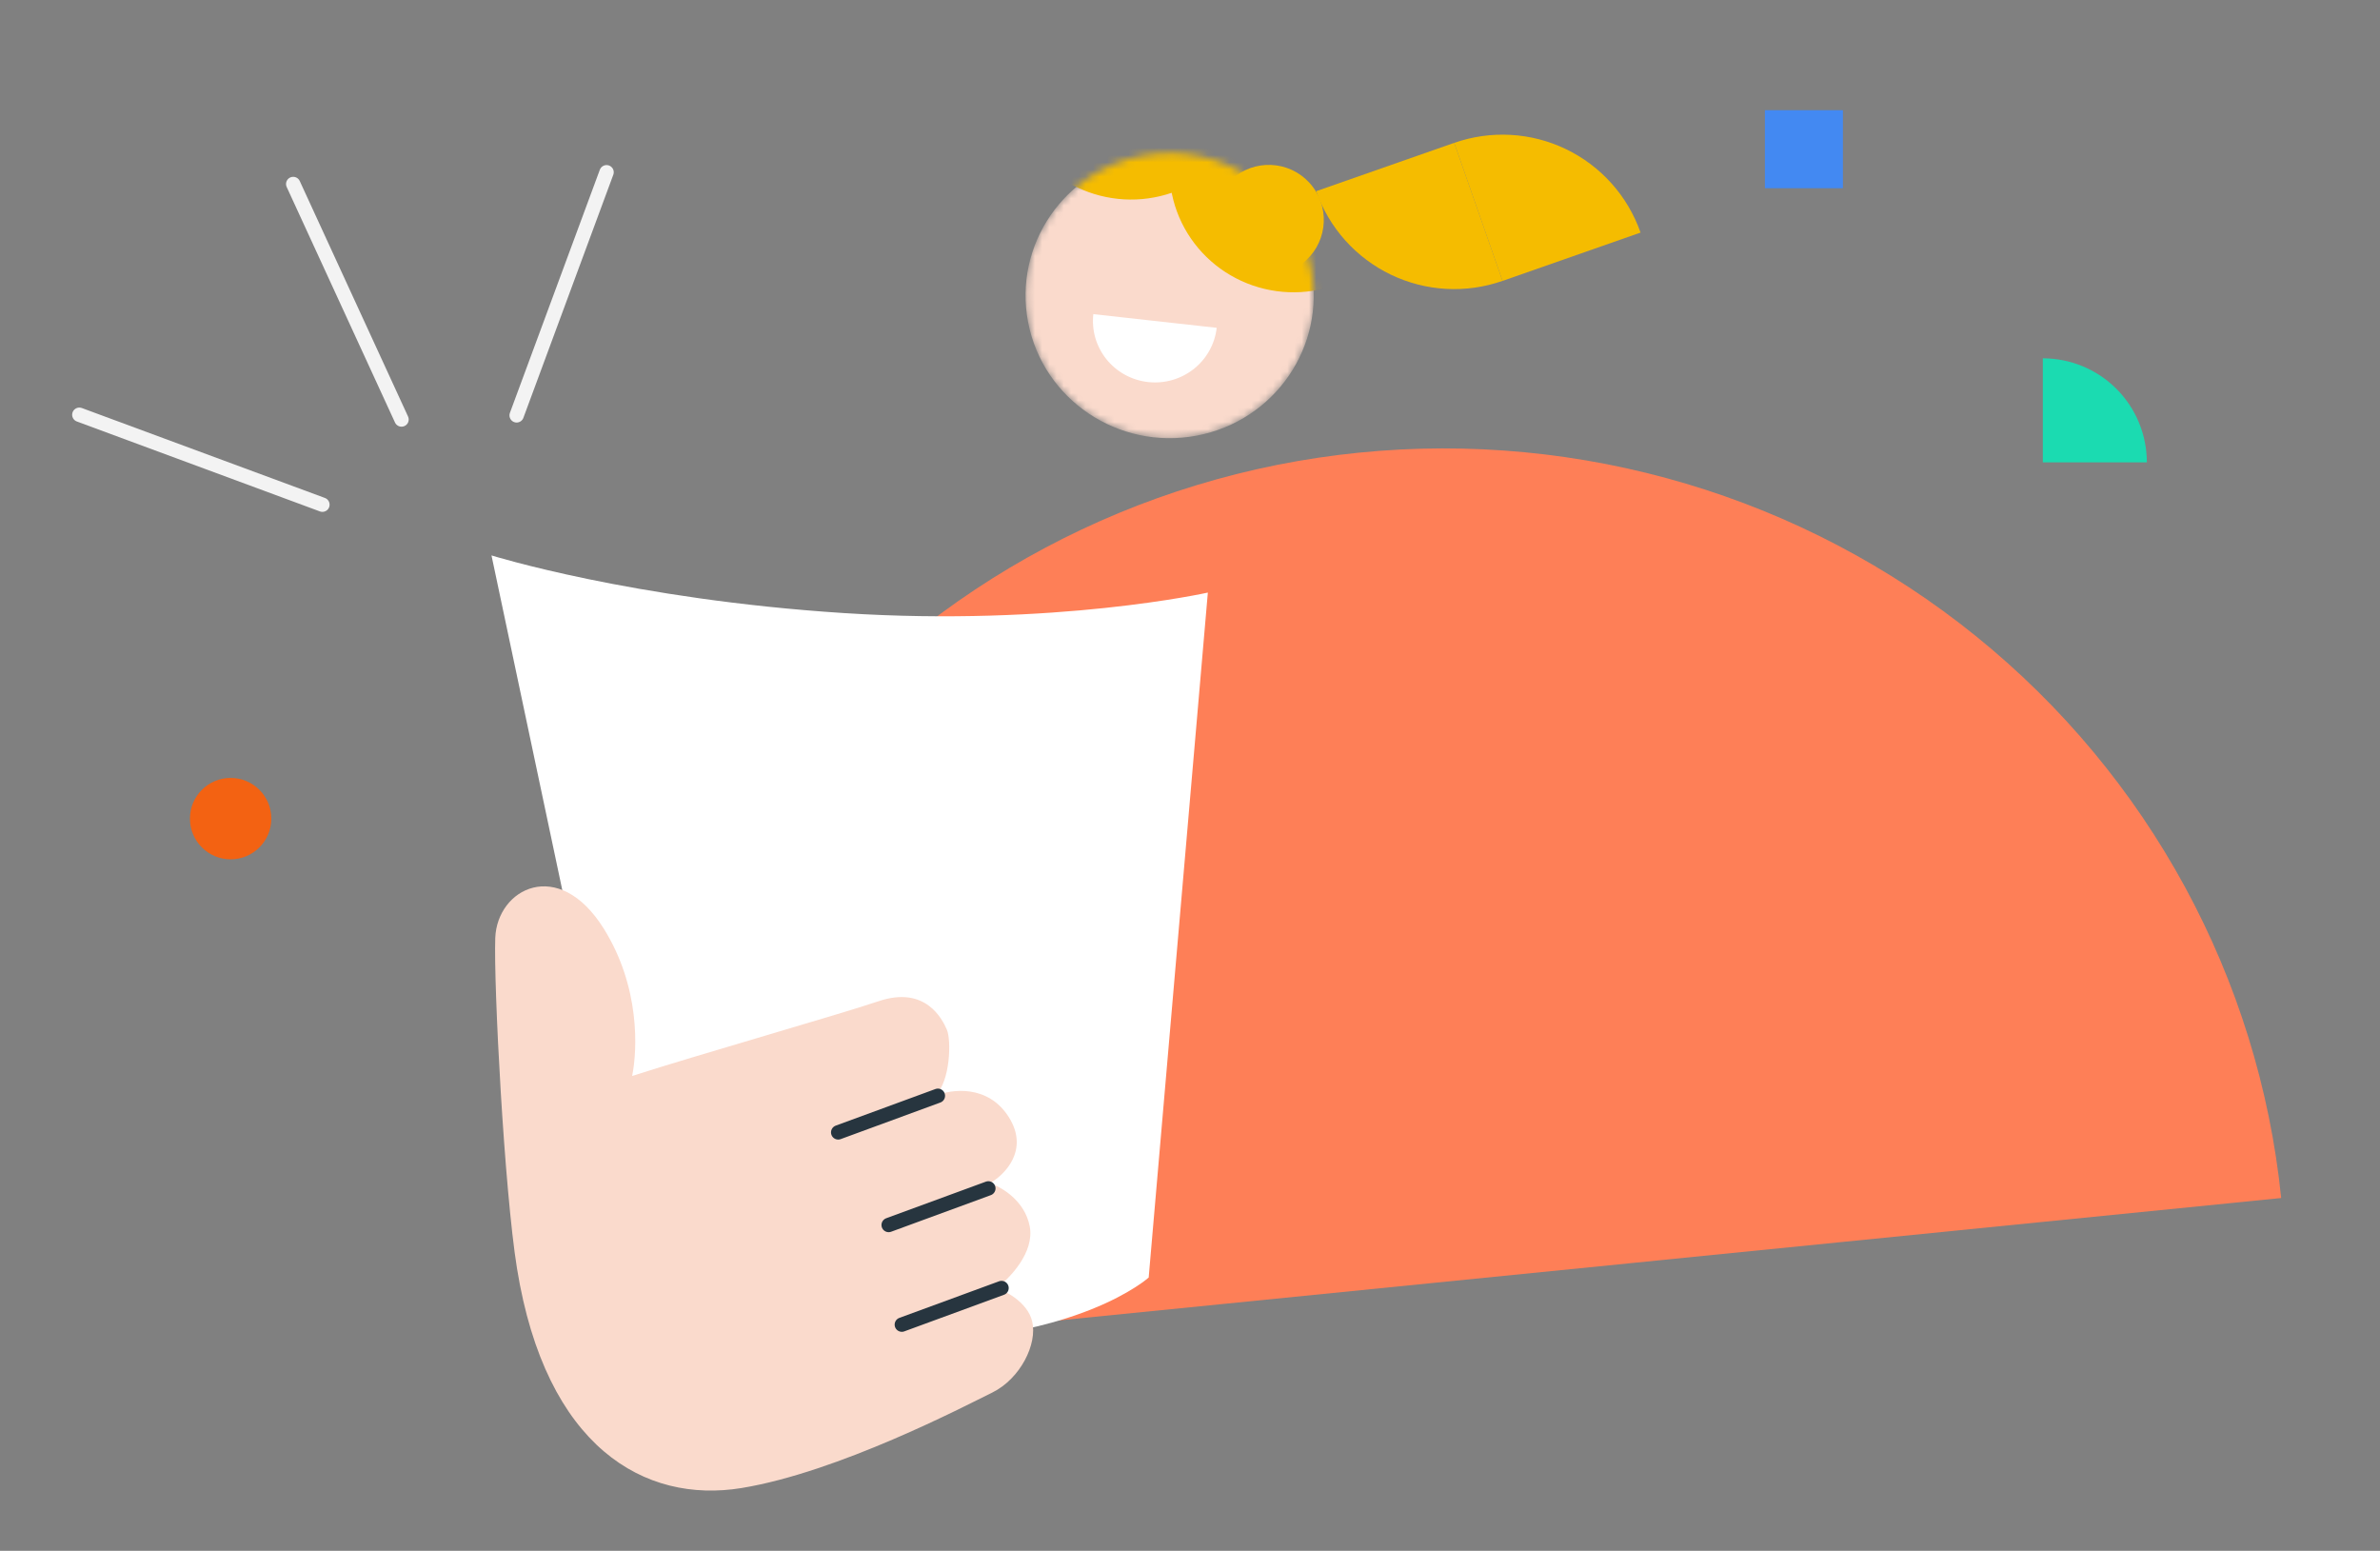
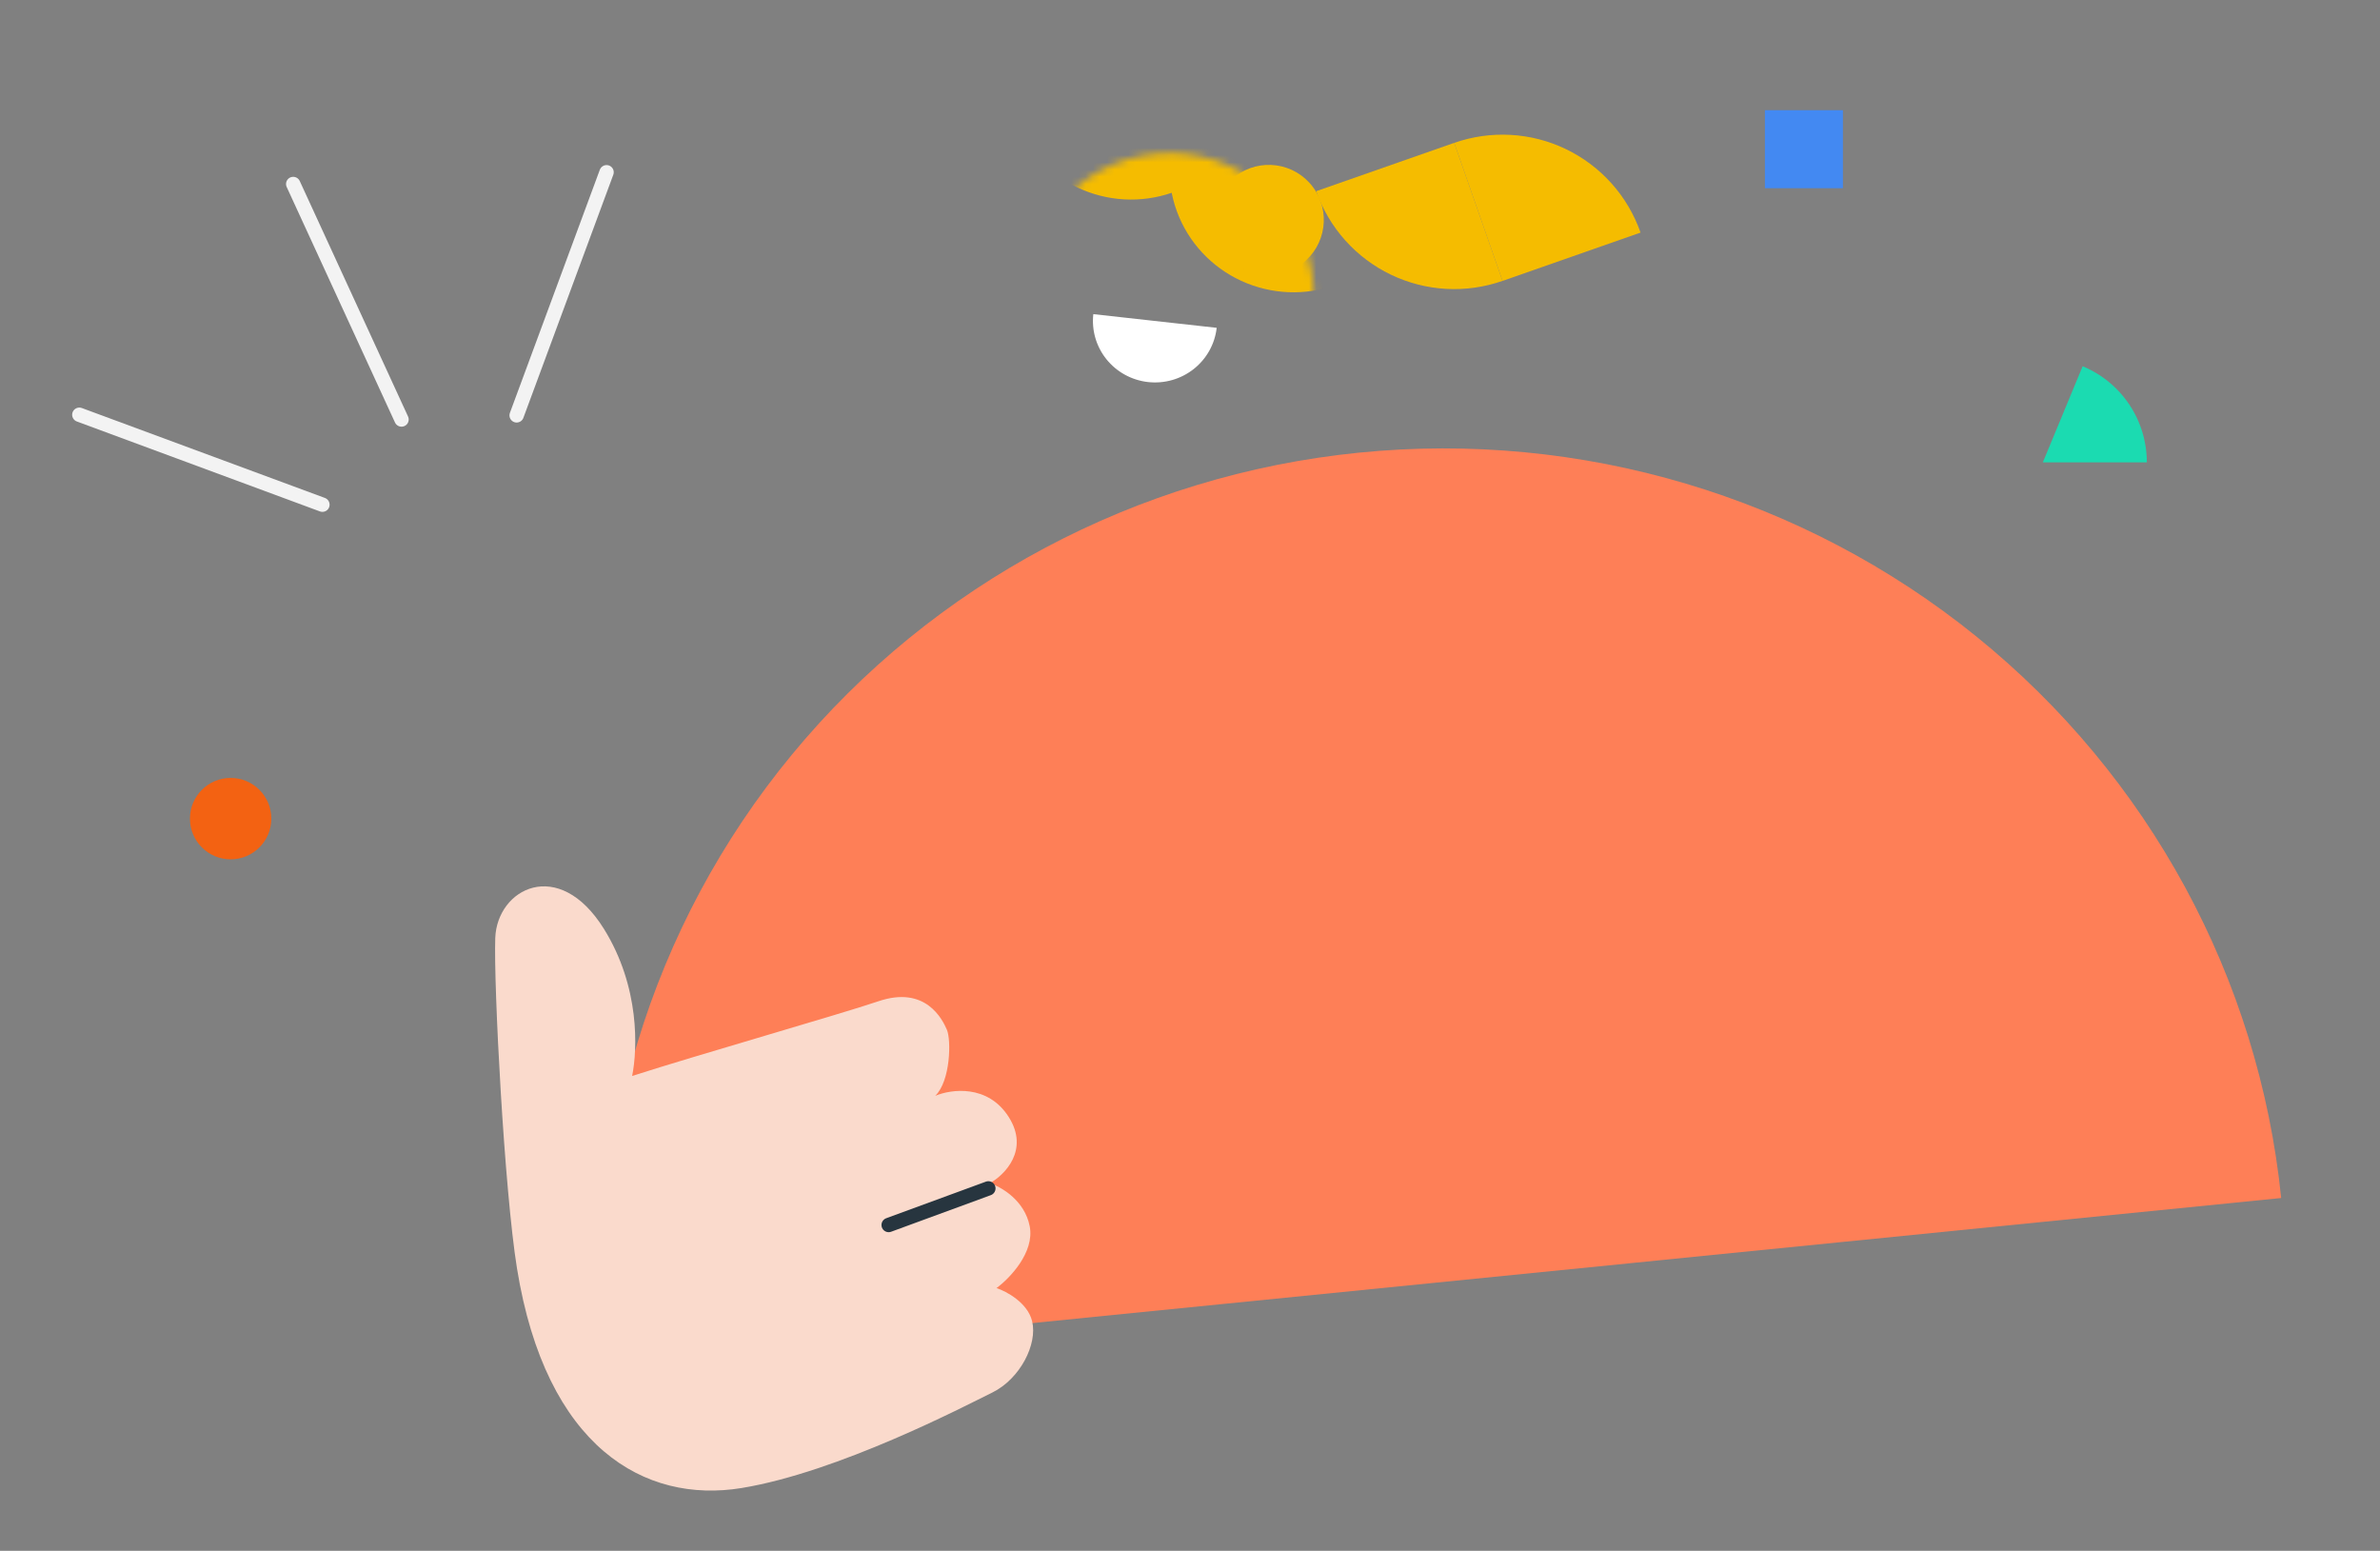
<svg xmlns="http://www.w3.org/2000/svg" width="330" height="215" viewBox="0 0 330 215" fill="none">
  <rect x="0" y="0" width="330" height="215" fill="#808080" stroke="none" />
  <path d="M316.299 166.092C313.186 135.602 297.967 107.586 273.99 88.206C250.013 68.826 219.243 59.67 188.448 62.753C157.653 65.836 129.356 80.905 109.783 104.644C90.209 128.384 80.962 158.85 84.076 189.34L316.299 166.092Z" fill="#FE7F57" />
  <mask id="mask0_8553_31289" style="mask-type:alpha" maskUnits="userSpaceOnUse" x="142" y="21" width="41" height="40">
    <ellipse cx="19.963" cy="19.774" rx="19.963" ry="19.774" transform="matrix(0.983 -0.185 0.189 0.982 138.816 25.258)" fill="#FFCDBD" />
  </mask>
  <g mask="url(#mask0_8553_31289)">
-     <ellipse cx="19.963" cy="19.774" rx="19.963" ry="19.774" transform="matrix(0.983 -0.185 0.189 0.982 138.816 25.258)" fill="#FADACC" />
    <path d="M163.106 17.868C161.603 22.136 161.873 26.82 163.858 30.891C165.843 34.961 169.38 38.084 173.69 39.572C178.001 41.061 182.732 40.793 186.843 38.828C190.954 36.862 194.108 33.36 195.612 29.093L163.106 17.868Z" fill="#F5BC00" />
    <path d="M173.087 5.012C174.591 9.279 174.32 13.964 172.335 18.034C170.35 22.105 166.813 25.227 162.503 26.716C158.192 28.204 153.461 27.936 149.35 25.971C145.239 24.006 142.085 20.504 140.582 16.236L173.087 5.012Z" fill="#F5BC00" />
  </g>
  <path d="M151.596 43.55C151.341 45.796 151.998 48.05 153.422 49.816C154.847 51.582 156.921 52.716 159.189 52.968C161.458 53.219 163.734 52.569 165.518 51.159C167.302 49.749 168.447 47.695 168.701 45.449L151.596 43.55Z" fill="white" />
-   <path d="M90.181 181.138L68.148 77.002C68.148 77.002 87.658 83.102 116.998 84.995C146.338 86.887 167.475 82.154 167.475 82.154L159.272 177.114C159.272 177.114 149.493 185.948 124.885 185.949C100.276 185.95 90.181 181.138 90.181 181.138Z" fill="white" />
  <path d="M68.67 130.057C68.441 136.601 69.917 164.925 71.684 175.854C75.698 200.669 89.392 208.493 102.814 206.299C116.237 204.104 133.726 194.959 137.582 193.062C141.439 191.166 143.891 186.357 143.108 183.162C142.482 180.605 139.558 179.038 138.175 178.575C139.998 177.228 143.471 173.632 142.777 170.018C142.083 166.405 138.795 164.528 137.239 164.041C139.323 162.881 142.766 159.42 139.863 154.854C136.959 150.288 131.862 150.999 129.677 151.926C131.811 149.852 131.897 144.152 131.292 142.762C130.687 141.371 128.384 136.58 121.789 138.816C116.512 140.605 96.787 146.234 87.65 149.17C88.393 145.497 88.756 136.825 83.728 128.763C77.442 118.686 68.91 123.207 68.67 130.057Z" fill="#FADACC" />
-   <path d="M130.042 151.917L116.22 156.991" stroke="#27353F" stroke-width="1.992" stroke-linecap="round" />
  <path d="M137.04 164.757L123.218 169.831" stroke="#27353F" stroke-width="1.992" stroke-linecap="round" />
-   <path d="M138.867 178.571L125.044 183.644" stroke="#27353F" stroke-width="1.992" stroke-linecap="round" />
  <circle cx="175.932" cy="30.482" r="7.622" transform="rotate(-37.03 175.932 30.482)" fill="#F5BC00" />
  <path d="M182.497 26.505C183.377 29.018 184.743 31.333 186.517 33.318C188.292 35.303 190.44 36.919 192.84 38.074C195.239 39.229 197.842 39.9 200.5 40.049C203.159 40.198 205.821 39.822 208.334 38.942L201.634 19.805L182.497 26.505Z" fill="#F5BC00" />
  <path d="M227.472 32.245C226.592 29.732 225.226 27.417 223.451 25.432C221.677 23.447 219.528 21.83 217.129 20.675C214.73 19.521 212.127 18.849 209.468 18.701C206.81 18.552 204.148 18.928 201.635 19.808L208.335 38.945L227.472 32.245Z" fill="#F5BC00" />
-   <path opacity="0.9" d="M297.672 64.1C297.672 62.206 297.299 60.33 296.575 58.58C295.85 56.831 294.787 55.241 293.448 53.901C292.109 52.562 290.519 51.5 288.769 50.775C287.019 50.05 285.144 49.677 283.25 49.677L283.25 64.1H297.672Z" fill="#10E4B6" />
+   <path opacity="0.9" d="M297.672 64.1C297.672 62.206 297.299 60.33 296.575 58.58C295.85 56.831 294.787 55.241 293.448 53.901C292.109 52.562 290.519 51.5 288.769 50.775L283.25 64.1H297.672Z" fill="#10E4B6" />
  <ellipse opacity="0.9" cx="31.979" cy="113.492" rx="5.643" ry="5.643" fill="#FF5F06" />
  <rect opacity="0.9" x="244.713" y="15.277" width="10.817" height="10.817" fill="#3C8AFE" />
  <g opacity="0.9">
    <path d="M11 57.501L44.704 69.968" stroke="white" stroke-width="1.992" stroke-linecap="round" />
    <path d="M40.656 25.51L55.673 58.159" stroke="white" stroke-width="1.992" stroke-linecap="round" />
    <path d="M84.103 23.88L71.636 57.584" stroke="white" stroke-width="1.992" stroke-linecap="round" />
  </g>
</svg>